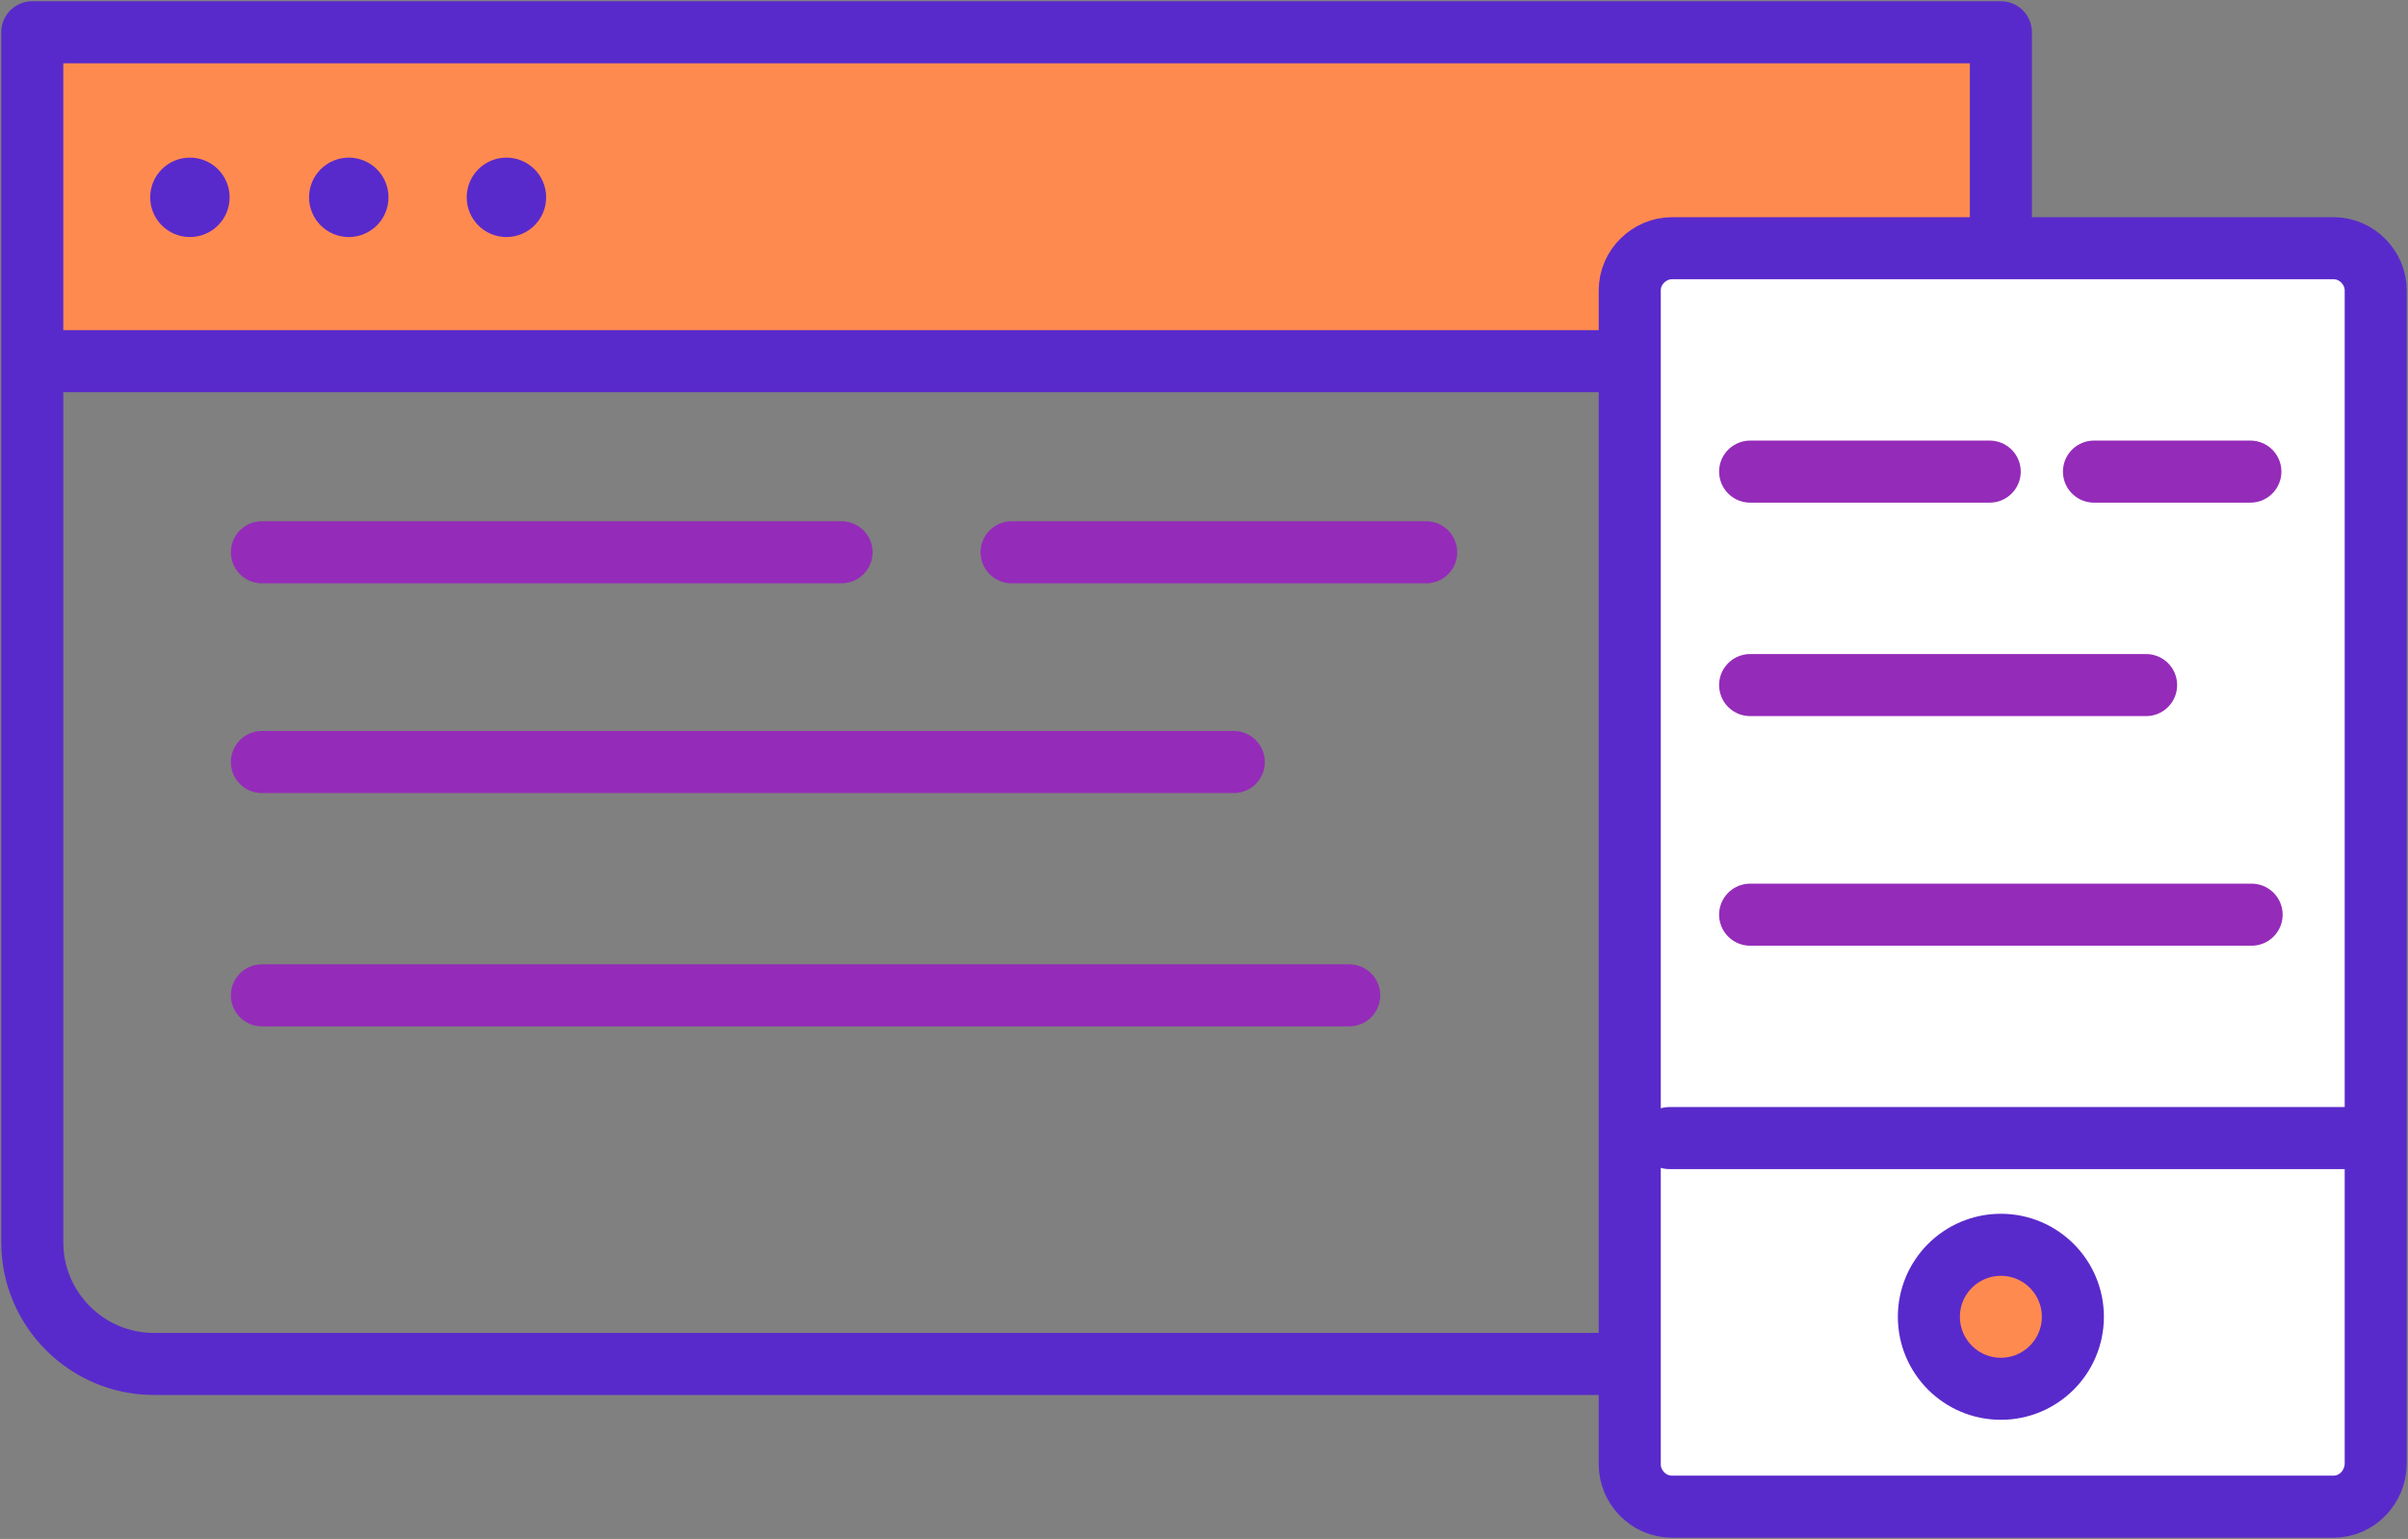
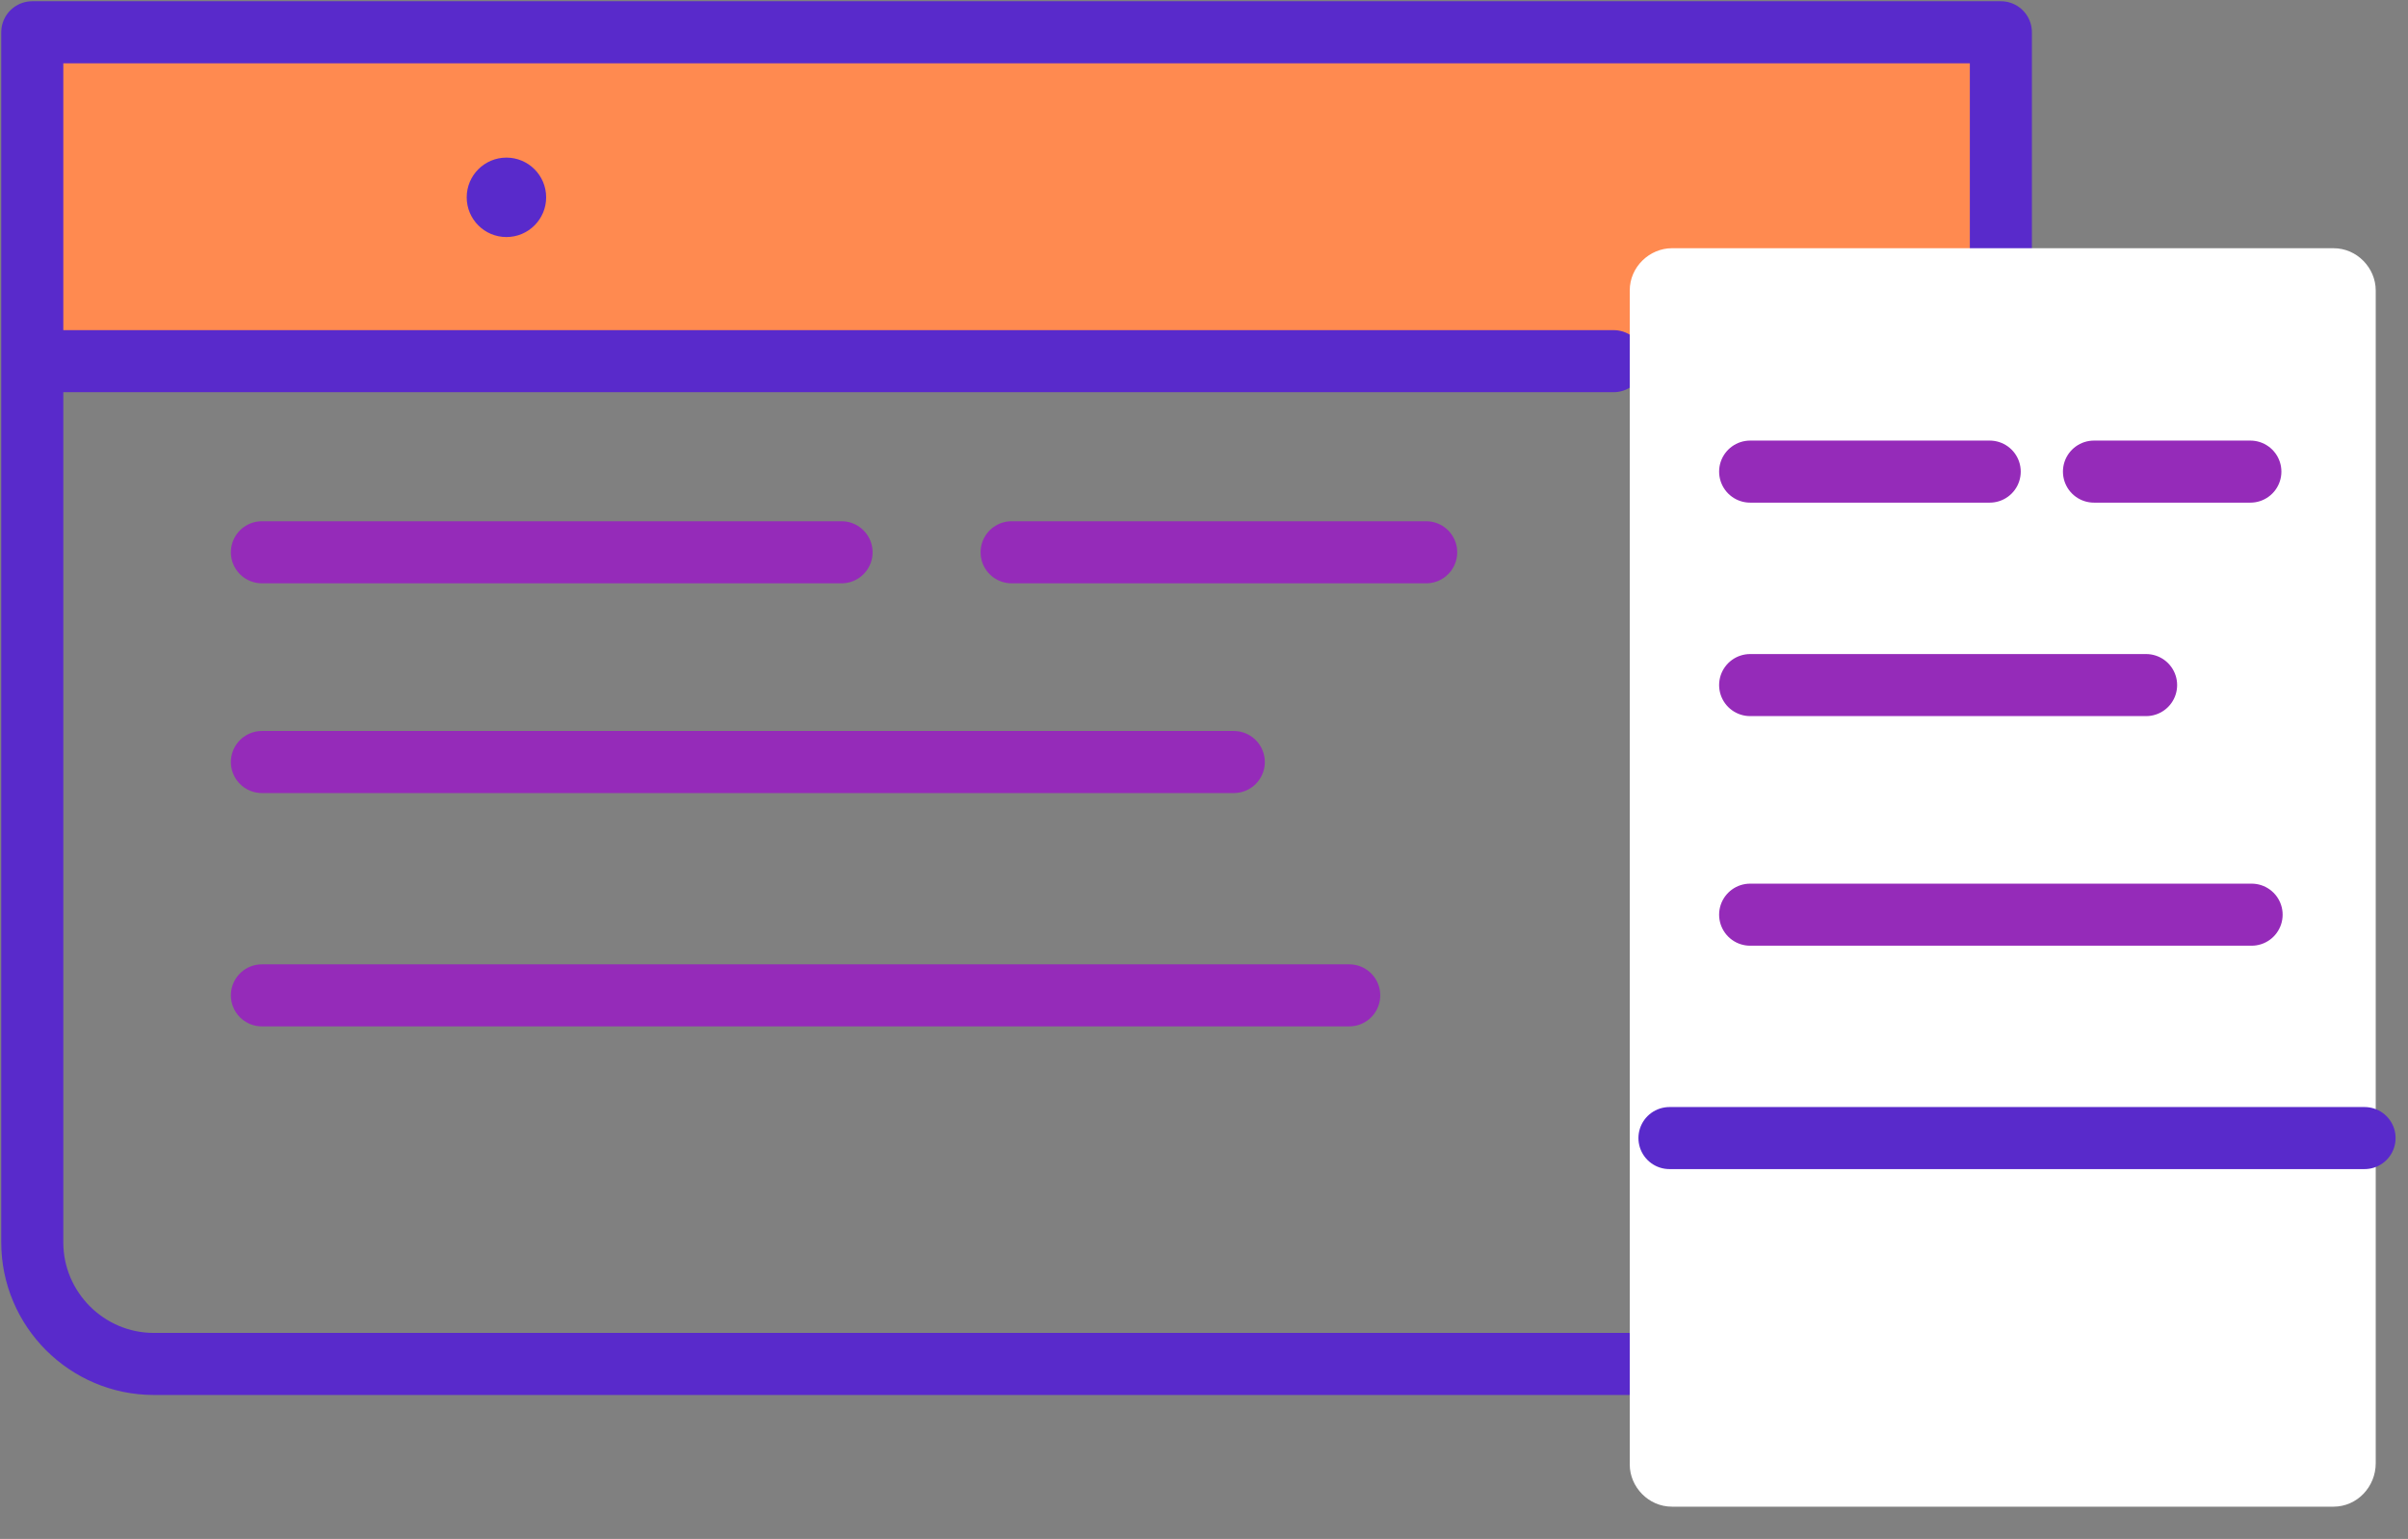
<svg xmlns="http://www.w3.org/2000/svg" width="194" height="124" viewBox="0 0 194 124">
  <rect x="0" y="0" width="194" height="124" fill="#808080" stroke="none" />
  <g transform="translate(2 2)" fill="none" fill-rule="evenodd">
    <path fill="#FF8A50" d="M0 0h160v27H0z" />
    <path d="M129.2 107.9H10.4c-5.4 0-9.8-4.4-9.8-9.8V.6h158.6V18M.6 27.1H128" stroke="#592ACB" stroke-width="5" stroke-linecap="round" stroke-linejoin="round" />
    <g transform="translate(10 10)" fill="#592ACB">
-       <circle cx="3.3" cy="3.9" r="3.2" />
-       <circle cx="16.1" cy="3.9" r="3.2" />
      <circle cx="28.8" cy="3.9" r="3.2" />
    </g>
    <path d="M186 119.4h-53.3c-1.9 0-3.4-1.6-3.4-3.4V21.4c0-1.9 1.6-3.4 3.4-3.4H186c1.9 0 3.4 1.6 3.4 3.4v94.5c0 1.9-1.5 3.5-3.4 3.5z" fill="#FFF" />
    <path d="M129 89h61v30h-61z" />
-     <path d="M186 119.4h-53.3c-1.9 0-3.4-1.6-3.4-3.4V21.4c0-1.9 1.6-3.4 3.4-3.4H186c1.9 0 3.4 1.6 3.4 3.4v94.5c0 1.9-1.5 3.5-3.4 3.5z" stroke="#592ACB" stroke-width="5" stroke-linecap="round" stroke-linejoin="round" />
    <path d="M19.1 42.5h46.7M79.5 42.5h33.4M19.1 59.4h78.3M19.1 78.2h87.6" stroke="#952BB9" stroke-width="5" stroke-linecap="round" stroke-linejoin="round" />
-     <circle stroke="#592ACB" stroke-width="5" fill="#FF8A50" stroke-linecap="round" stroke-linejoin="round" cx="159.2" cy="104.1" r="5.8" />
    <g stroke="#952BB9" stroke-linecap="round" stroke-linejoin="round" stroke-width="5">
      <path d="M139 36h19.3M166.7 36h12.6M139 53.2h31.9M139 71.7h40.4" />
    </g>
    <path d="M132.5 89.7h56" stroke="#592ACB" stroke-width="5" stroke-linecap="round" stroke-linejoin="round" />
  </g>
</svg>